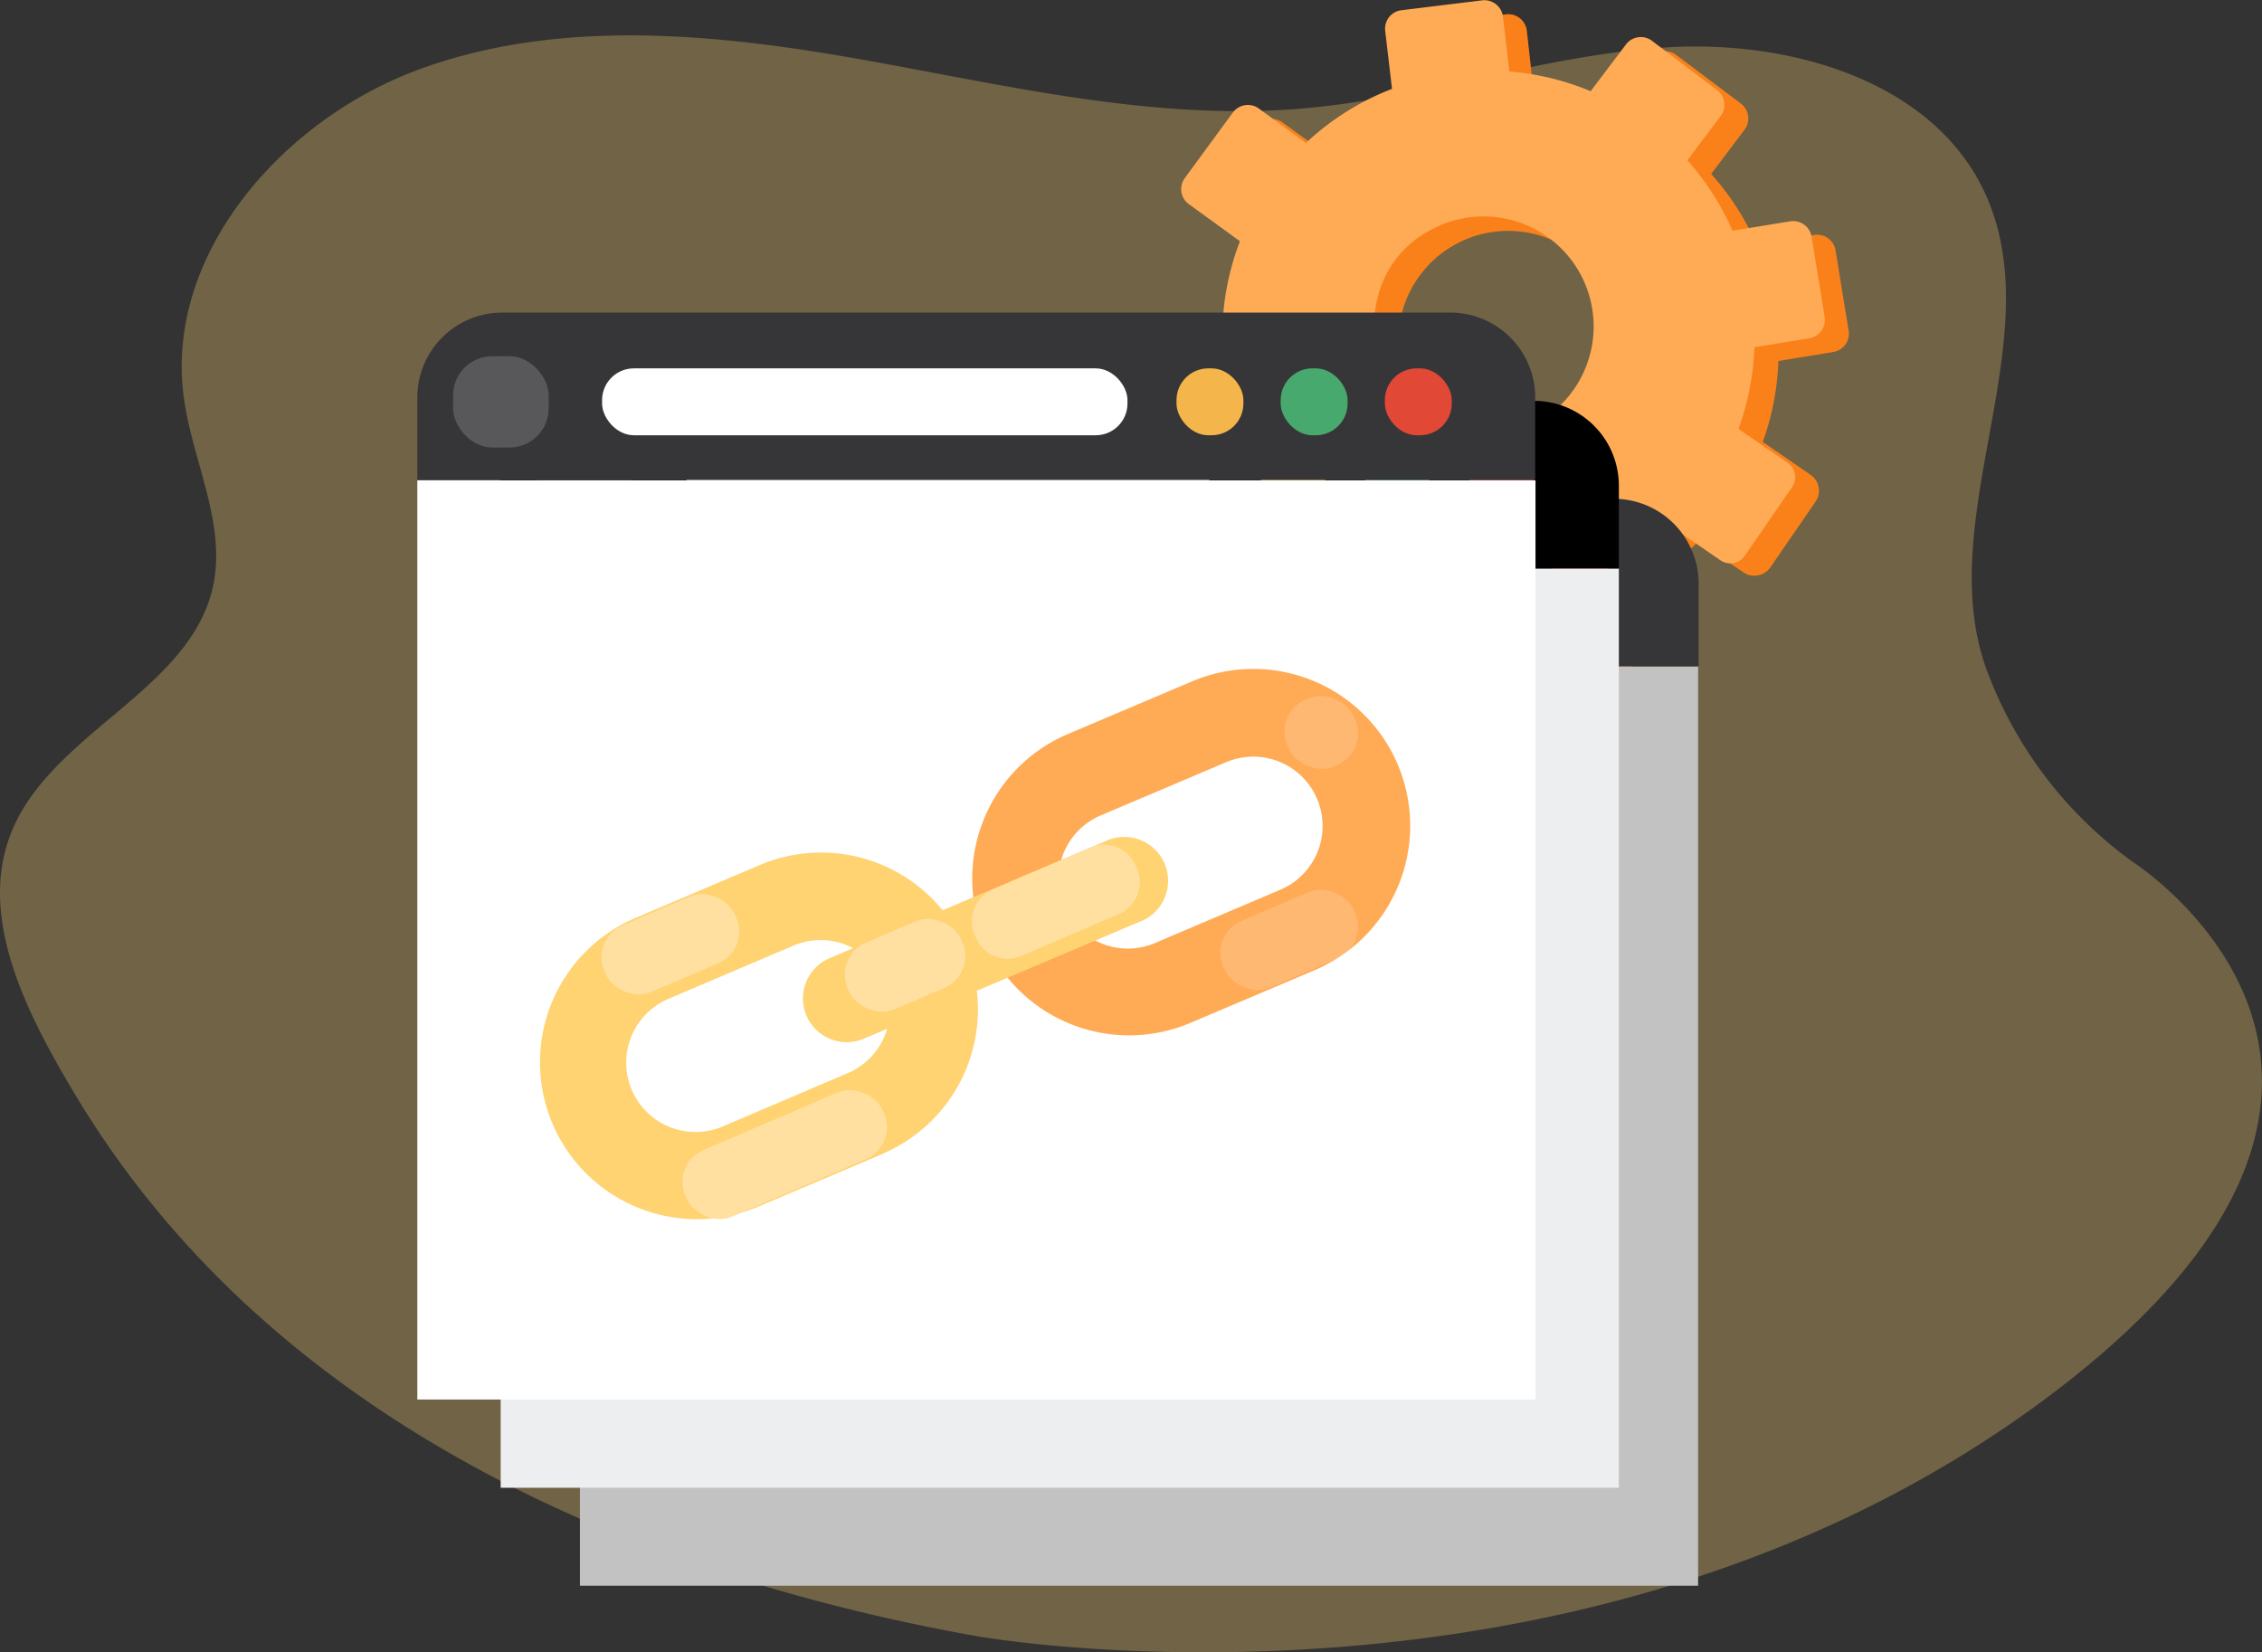
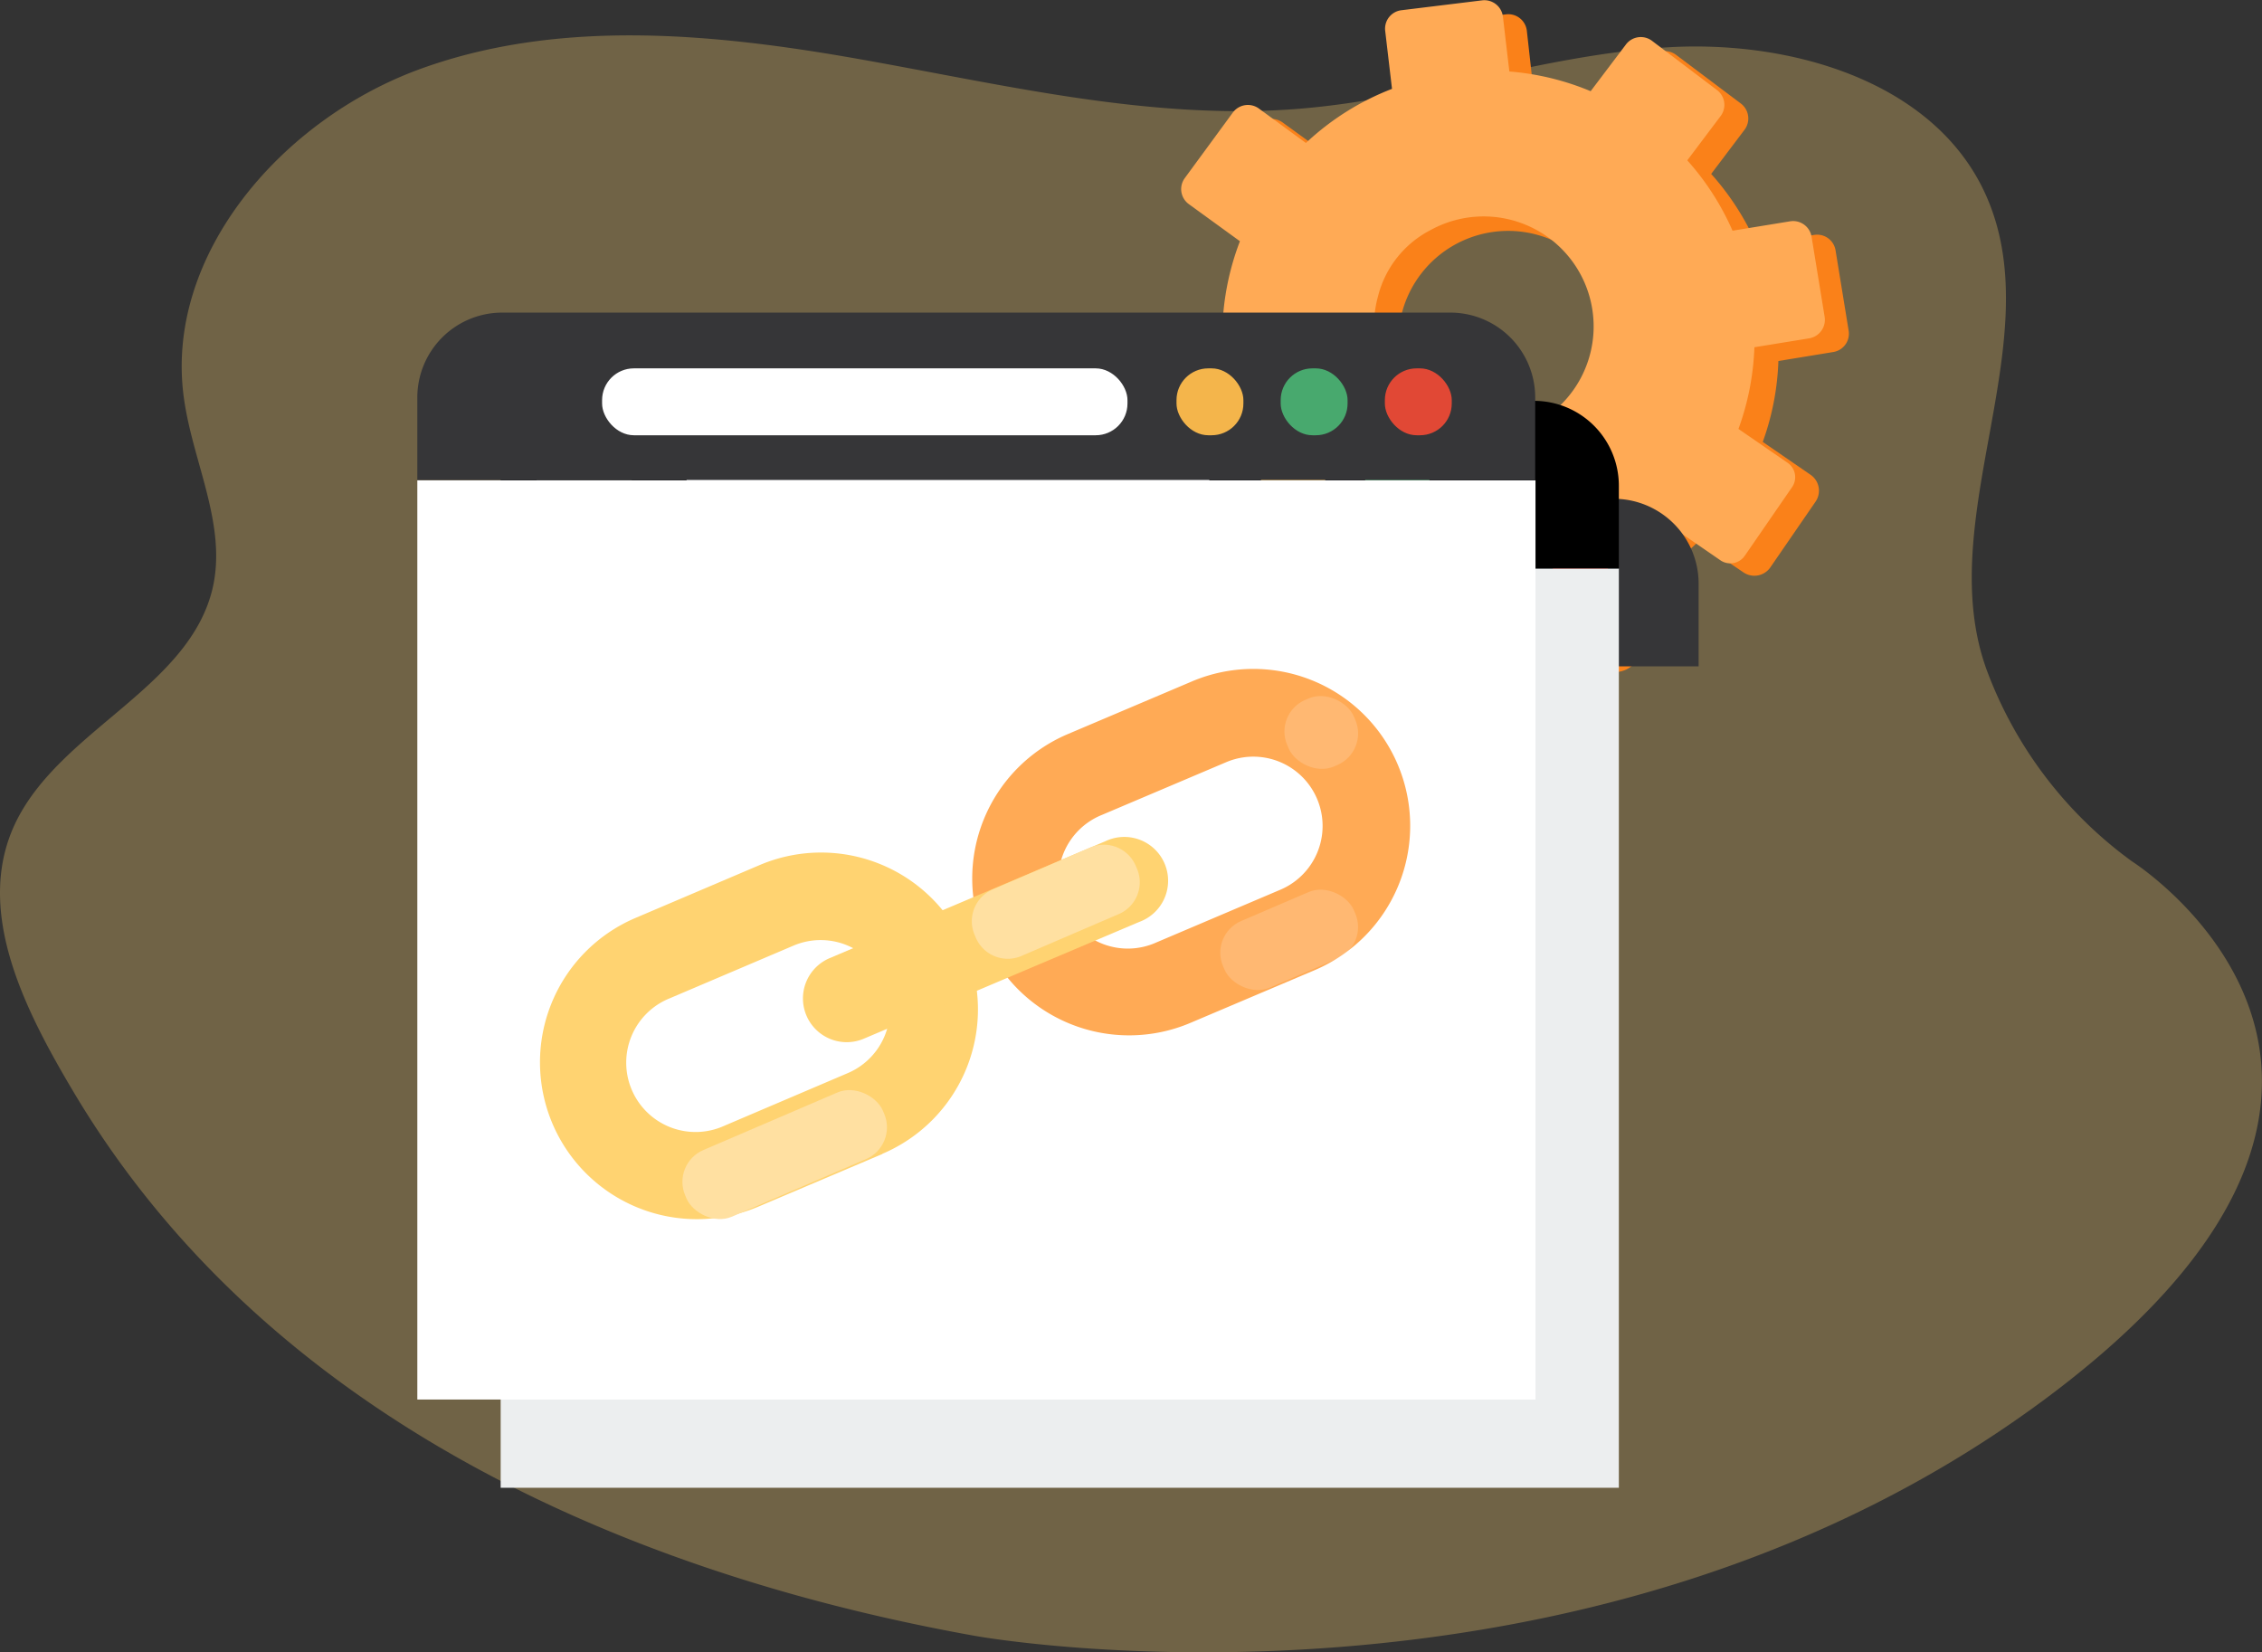
<svg xmlns="http://www.w3.org/2000/svg" viewBox="0 0 221.47 161.8">
  <rect x="0" y="0" width="221.47" height="161.8" fill="#333333" stroke="none" />
  <defs>
    <style>.cls-1{opacity:0.3;}.cls-2{fill:#ffd371;}.cls-3{fill:#fa8119;}.cls-4{fill:#fa5;}.cls-5{fill:#c2c2c2;}.cls-6{fill:#363638;}.cls-7{fill:#f4b54b;}.cls-8{fill:#48a96e;}.cls-9{fill:#e14835;}.cls-10,.cls-11{fill:#fff;}.cls-11{opacity:0.17;}.cls-12{fill:#eceeef;}.cls-13{fill:#ffe0a1;}</style>
  </defs>
  <g id="Layer_2" data-name="Layer 2">
    <g id="Option_1" data-name="Option 1">
      <g class="cls-1">
        <path class="cls-2" d="M201.09,136.35c40.84-31,7.66-52,7.66-52a40.62,40.62,0,0,1-14.16-18.55c-5.64-15,6.59-32.87-.43-47.29-5.17-10.61-18.9-14.62-31-13.87s-23.76,5-35.85,6c-14.48,1.2-28.83-2.31-43.1-4.84s-29.38-4-43,.93S16.08,25,18,38.94c.85,6.29,4.26,12.47,2.81,18.69C18.53,67.24,6.24,71.37,1.7,80.2c-4.42,8.63.62,18.53,5.56,26.82,20.07,33.63,57.58,47.7,88.3,53.18C95.56,160.2,155.41,171,201.09,136.35Z" />
      </g>
      <path class="cls-3" d="M174.12,35.35l5.37-.88A1.82,1.82,0,0,0,181,32.38l-1.28-7.85A1.83,1.83,0,0,0,177.63,23l-5.65.92a26.15,26.15,0,0,0-4.44-6.89l3.27-4.33a1.84,1.84,0,0,0-.36-2.56L164.1,5.37a1.84,1.84,0,0,0-2.56.36l-3.45,4.58a26.07,26.07,0,0,0-8-1.93L149.49,3a1.83,1.83,0,0,0-2-1.6l-7.9.94a1.81,1.81,0,0,0-1.59,2l.67,5.72a25.72,25.72,0,0,0-8.43,5.31L125.59,12a1.82,1.82,0,0,0-2.55.39l-4.69,6.42a1.82,1.82,0,0,0,.39,2.55l5,3.63A26,26,0,0,0,122,35.71l-5.27,1.34a1.82,1.82,0,0,0-1.33,2.21l2,7.71a1.82,1.82,0,0,0,2.22,1.32l5.56-1.4a26,26,0,0,0,5,6.49l-3.85,6.14,9.83,6.16,4-6.42a26,26,0,0,0,8.1,1.24l1.47,7.09,8.92-1.84a2.49,2.49,0,0,0,1.93-3l-1-5a25.9,25.9,0,0,0,6.69-4.71l4.42,3a1.9,1.9,0,0,0,2.64-.48l4.43-6.44a1.89,1.89,0,0,0-.49-2.63l-4.68-3.22A25.74,25.74,0,0,0,174.12,35.35ZM150.3,43.78a10.75,10.75,0,1,1,8.11-10.29A10.75,10.75,0,0,1,150.3,43.78Z" />
      <path class="cls-4" d="M171.78,34l5.35-.87a1.84,1.84,0,0,0,1.52-2.1l-1.28-7.84a1.83,1.83,0,0,0-2.1-1.52l-5.64.92h0a25.87,25.87,0,0,0-4.43-6.89h0l3.26-4.33a1.82,1.82,0,0,0-.36-2.56L161.75,4a1.82,1.82,0,0,0-2.56.36l-3.45,4.57h0A25.94,25.94,0,0,0,147.78,7h0l-.63-5.36a1.83,1.83,0,0,0-2-1.61L137.22,1a1.82,1.82,0,0,0-1.6,2l.67,5.7h0A25.88,25.88,0,0,0,127.86,14h0l-4.6-3.37a1.83,1.83,0,0,0-2.56.4L116,17.44a1.82,1.82,0,0,0,.4,2.55l5,3.63h0a25.93,25.93,0,0,0-1.69,10.68h0l-5.26,1.32a1.83,1.83,0,0,0-1.32,2.23l1.94,7.7a1.82,1.82,0,0,0,2.22,1.32l5.56-1.4h0a26.24,26.24,0,0,0,5,6.49h0L124,58.11h0l9.82,6.16h0l4-6.4h0a26.17,26.17,0,0,0,8.09,1.23h0l1.47,7.08h0l11.35-2.35h0l-1.53-7.4h0a25.85,25.85,0,0,0,6.68-4.71h0l4.56,3.14a1.72,1.72,0,0,0,2.39-.44l4.63-6.72A1.71,1.71,0,0,0,175,45.3L170.21,42h0a25.9,25.9,0,0,0,1.56-8ZM147.44,42.5A10.81,10.81,0,0,1,134.9,29.09a10.06,10.06,0,0,1,5.2-6.58,10.77,10.77,0,1,1,7.34,20Z" />
-       <rect class="cls-5" x="56.78" y="65.26" width="109.48" height="90.01" />
      <path class="cls-6" d="M65.09,48.84H158a8.31,8.31,0,0,1,8.31,8.31v8.1a0,0,0,0,1,0,0H56.78a0,0,0,0,1,0,0v-8.1A8.31,8.31,0,0,1,65.09,48.84Z" />
      <rect class="cls-7" x="131.11" y="54.3" width="6.55" height="6.55" rx="3.11" />
      <rect class="cls-8" x="141.31" y="54.3" width="6.55" height="6.55" rx="3.11" />
      <rect class="cls-9" x="151.51" y="54.3" width="6.55" height="6.55" rx="3.11" />
      <rect class="cls-10" x="74.87" y="54.3" width="51.44" height="6.55" rx="3.11" />
      <rect class="cls-11" x="60.28" y="53.1" width="9.36" height="8.94" rx="3.83" />
      <rect class="cls-12" x="49.02" y="55.67" width="109.48" height="90.01" />
      <path d="M57.33,39.25h92.86a8.31,8.31,0,0,1,8.31,8.31v8.1a0,0,0,0,1,0,0H49a0,0,0,0,1,0,0v-8.1A8.31,8.31,0,0,1,57.33,39.25Z" />
      <rect class="cls-7" x="123.35" y="44.71" width="6.55" height="6.55" rx="3.11" />
      <rect class="cls-8" x="133.55" y="44.71" width="6.55" height="6.55" rx="3.11" />
-       <rect class="cls-9" x="143.74" y="44.71" width="6.55" height="6.55" rx="3.11" />
      <rect class="cls-10" x="67.11" y="44.71" width="51.44" height="6.55" rx="3.11" />
      <rect class="cls-11" x="52.52" y="43.52" width="9.36" height="8.94" rx="3.83" />
      <rect class="cls-10" x="40.86" y="47.03" width="109.48" height="90.01" />
      <path class="cls-2" d="M86.39,113l-12.16,5.16a15.36,15.36,0,1,1-12-28.28L74.39,84.7a15.36,15.36,0,0,1,12,28.28ZM65.58,97.75a6.79,6.79,0,1,0,5.3,12.5L83,105.08a6.78,6.78,0,1,0-5.3-12.49Z" />
      <path class="cls-4" d="M128.71,95l-12.16,5.16a15.36,15.36,0,1,1-12-28.28l12.16-5.16a15.36,15.36,0,0,1,12,28.28ZM107.9,79.79a6.79,6.79,0,1,0,5.3,12.5l12.16-5.17a6.78,6.78,0,1,0-5.3-12.49Z" />
      <path class="cls-2" d="M111.57,90.26l-27,11.45a4.28,4.28,0,1,1-3.34-7.89l27-11.45a4.29,4.29,0,1,1,3.35,7.89Z" />
      <path class="cls-13" d="M109.53,89.51,100,93.61a3.4,3.4,0,0,1-4.45-1.77l-.13-.31a3.39,3.39,0,0,1,1.78-4.44l9.54-4.1a3.39,3.39,0,0,1,4.45,1.77l.13.3A3.39,3.39,0,0,1,109.53,89.51Z" />
-       <rect class="cls-13" x="82.56" y="90.98" width="12.1" height="7.1" rx="3.39" transform="translate(-30.11 42.63) rotate(-23.24)" />
-       <rect class="cls-13" x="58.67" y="88.91" width="13.93" height="7.1" rx="3.37" transform="translate(-31.15 33.39) rotate(-23.23)" />
      <rect class="cls-11" x="119.25" y="88.49" width="13.93" height="7.1" rx="3.37" transform="translate(-26.07 57.26) rotate(-23.24)" />
      <rect class="cls-11" x="125.81" y="68.18" width="7.1" height="7.1" rx="3.37" transform="translate(-17.8 56.83) rotate(-23.23)" />
      <rect class="cls-13" x="66.29" y="109.51" width="21.06" height="7.1" rx="3.39" transform="translate(-38.37 39.48) rotate(-23.24)" />
-       <path class="cls-6" d="M49.17,30.61H142a8.31,8.31,0,0,1,8.31,8.31V47a0,0,0,0,1,0,0H40.86a0,0,0,0,1,0,0v-8.1A8.31,8.31,0,0,1,49.17,30.61Z" />
+       <path class="cls-6" d="M49.17,30.61H142a8.31,8.31,0,0,1,8.31,8.31V47a0,0,0,0,1,0,0H40.86v-8.1A8.31,8.31,0,0,1,49.17,30.61Z" />
      <rect class="cls-7" x="115.19" y="36.07" width="6.55" height="6.55" rx="3.11" />
      <rect class="cls-8" x="125.39" y="36.07" width="6.55" height="6.55" rx="3.11" />
      <rect class="cls-9" x="135.59" y="36.07" width="6.55" height="6.55" rx="3.11" />
      <rect class="cls-10" x="58.95" y="36.07" width="51.44" height="6.55" rx="3.11" />
-       <rect class="cls-11" x="44.36" y="34.88" width="9.36" height="8.94" rx="3.83" />
    </g>
  </g>
</svg>